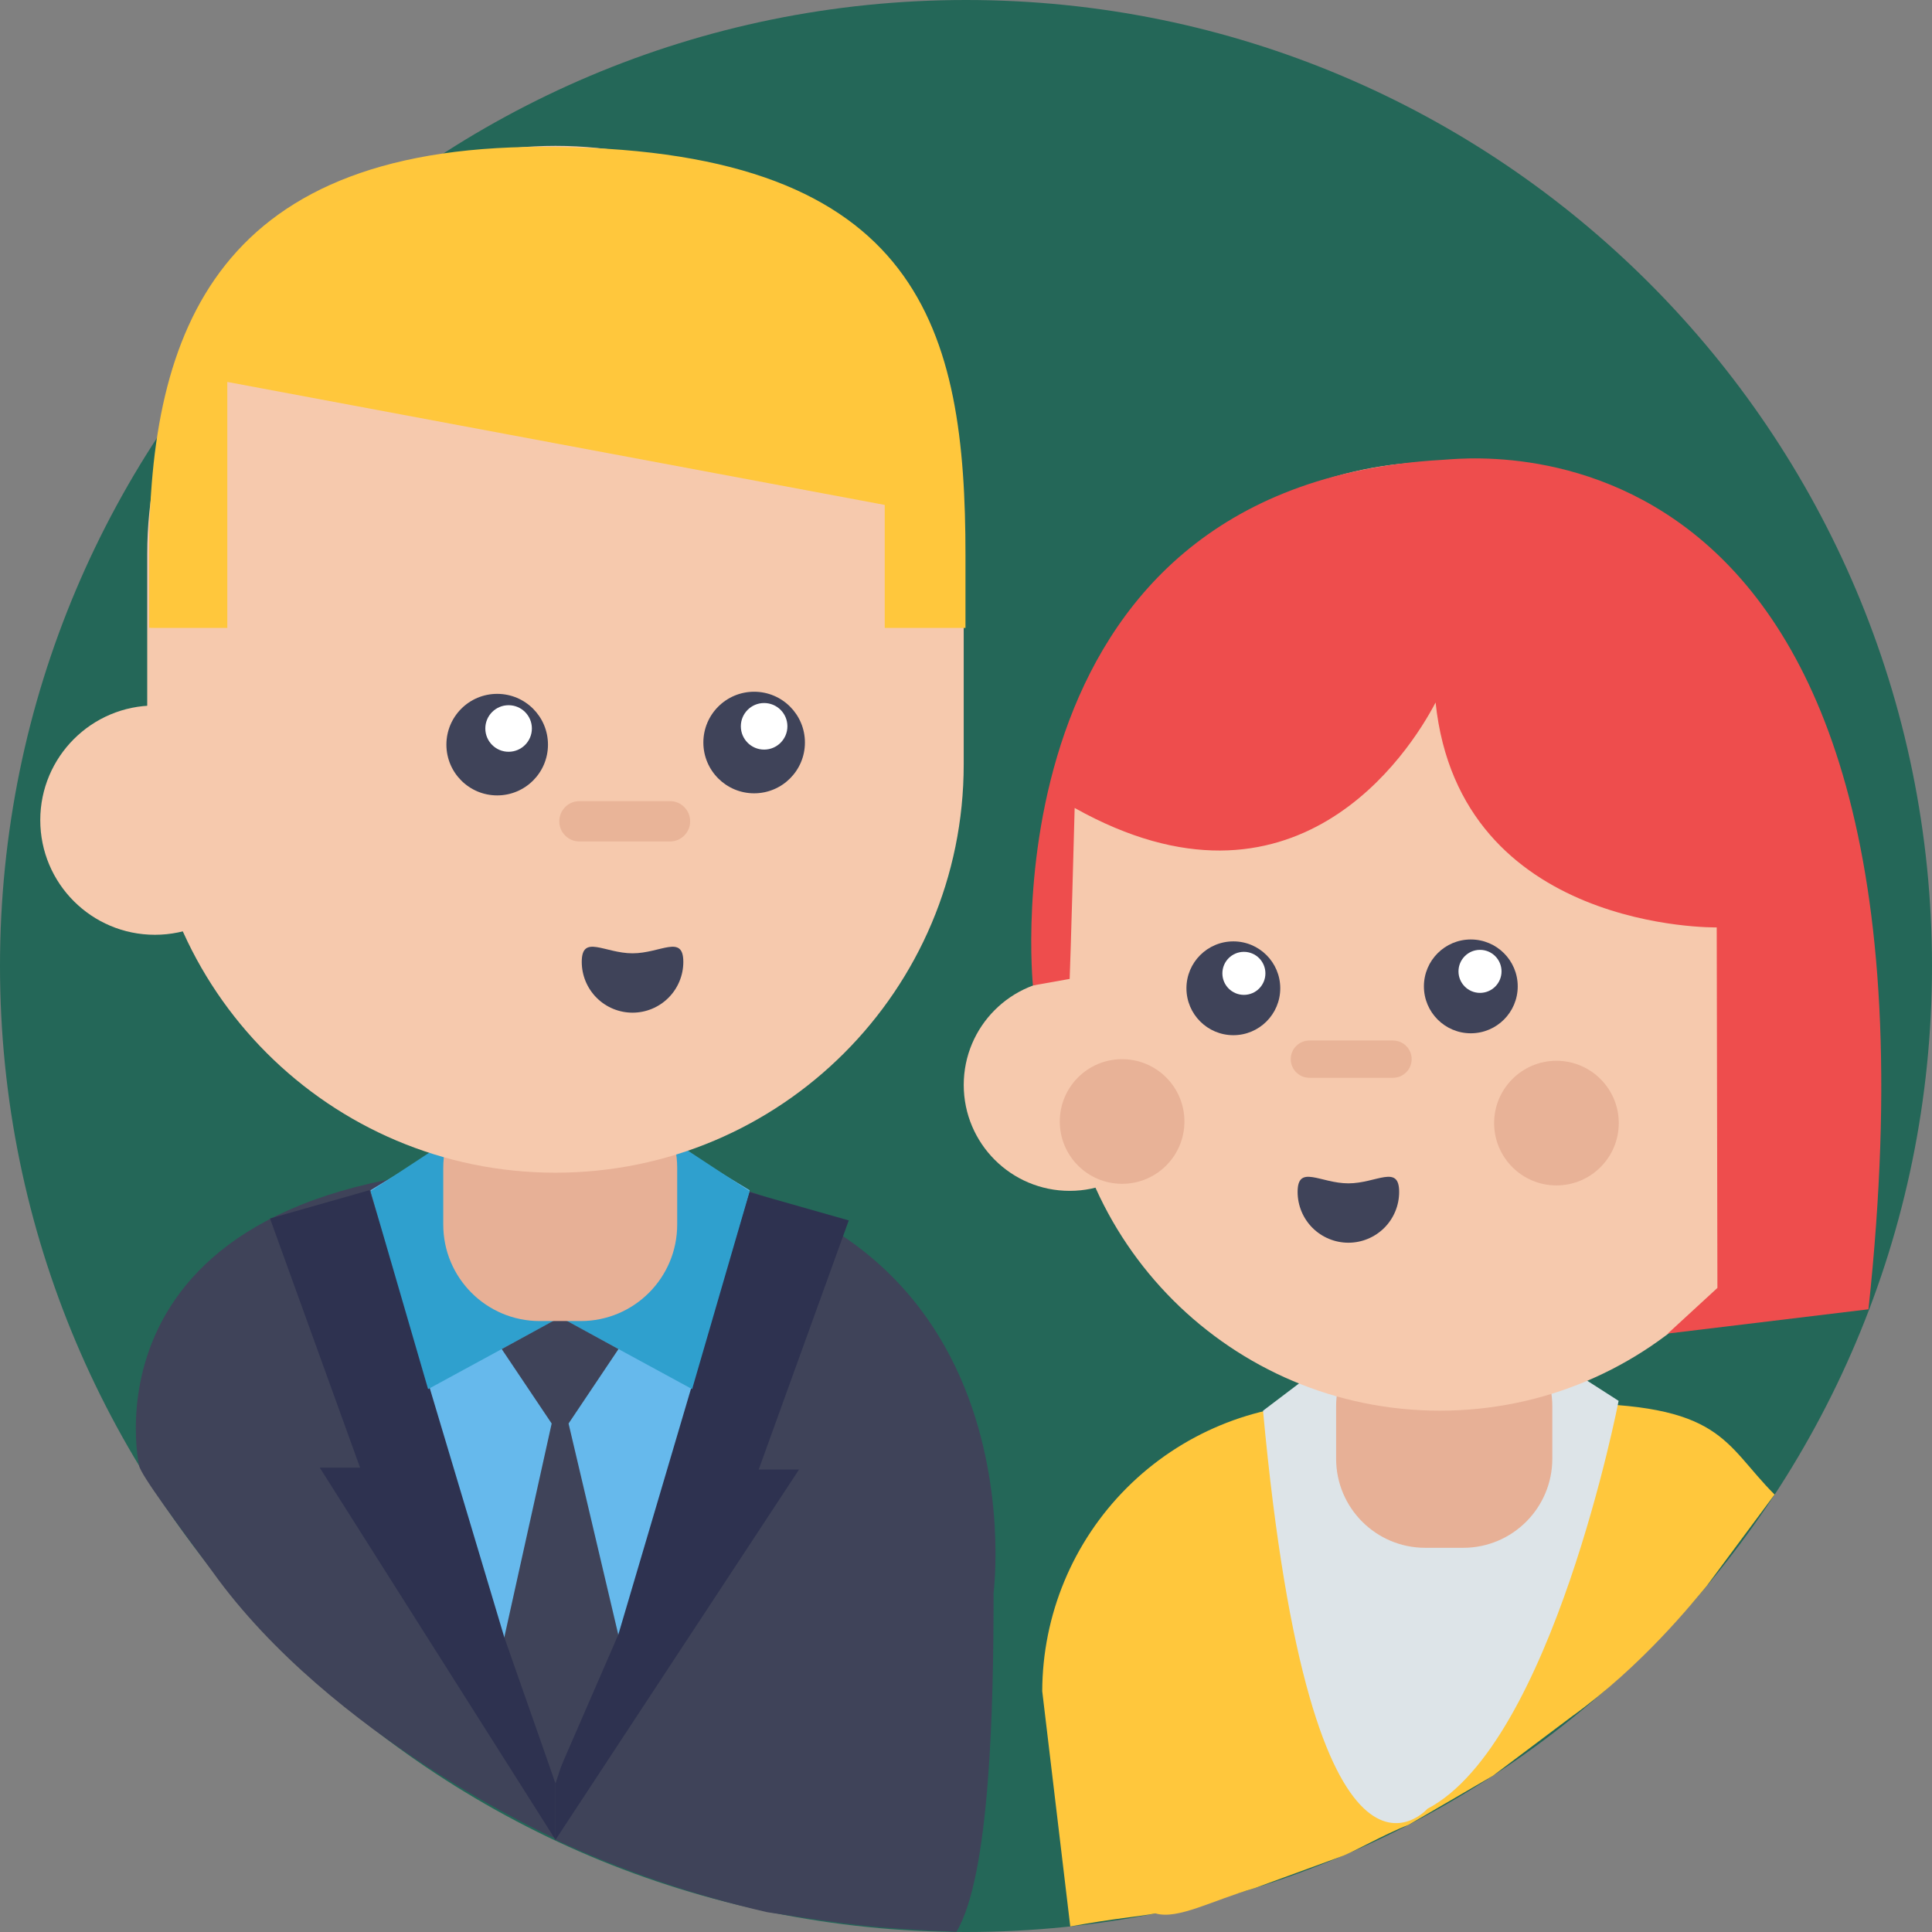
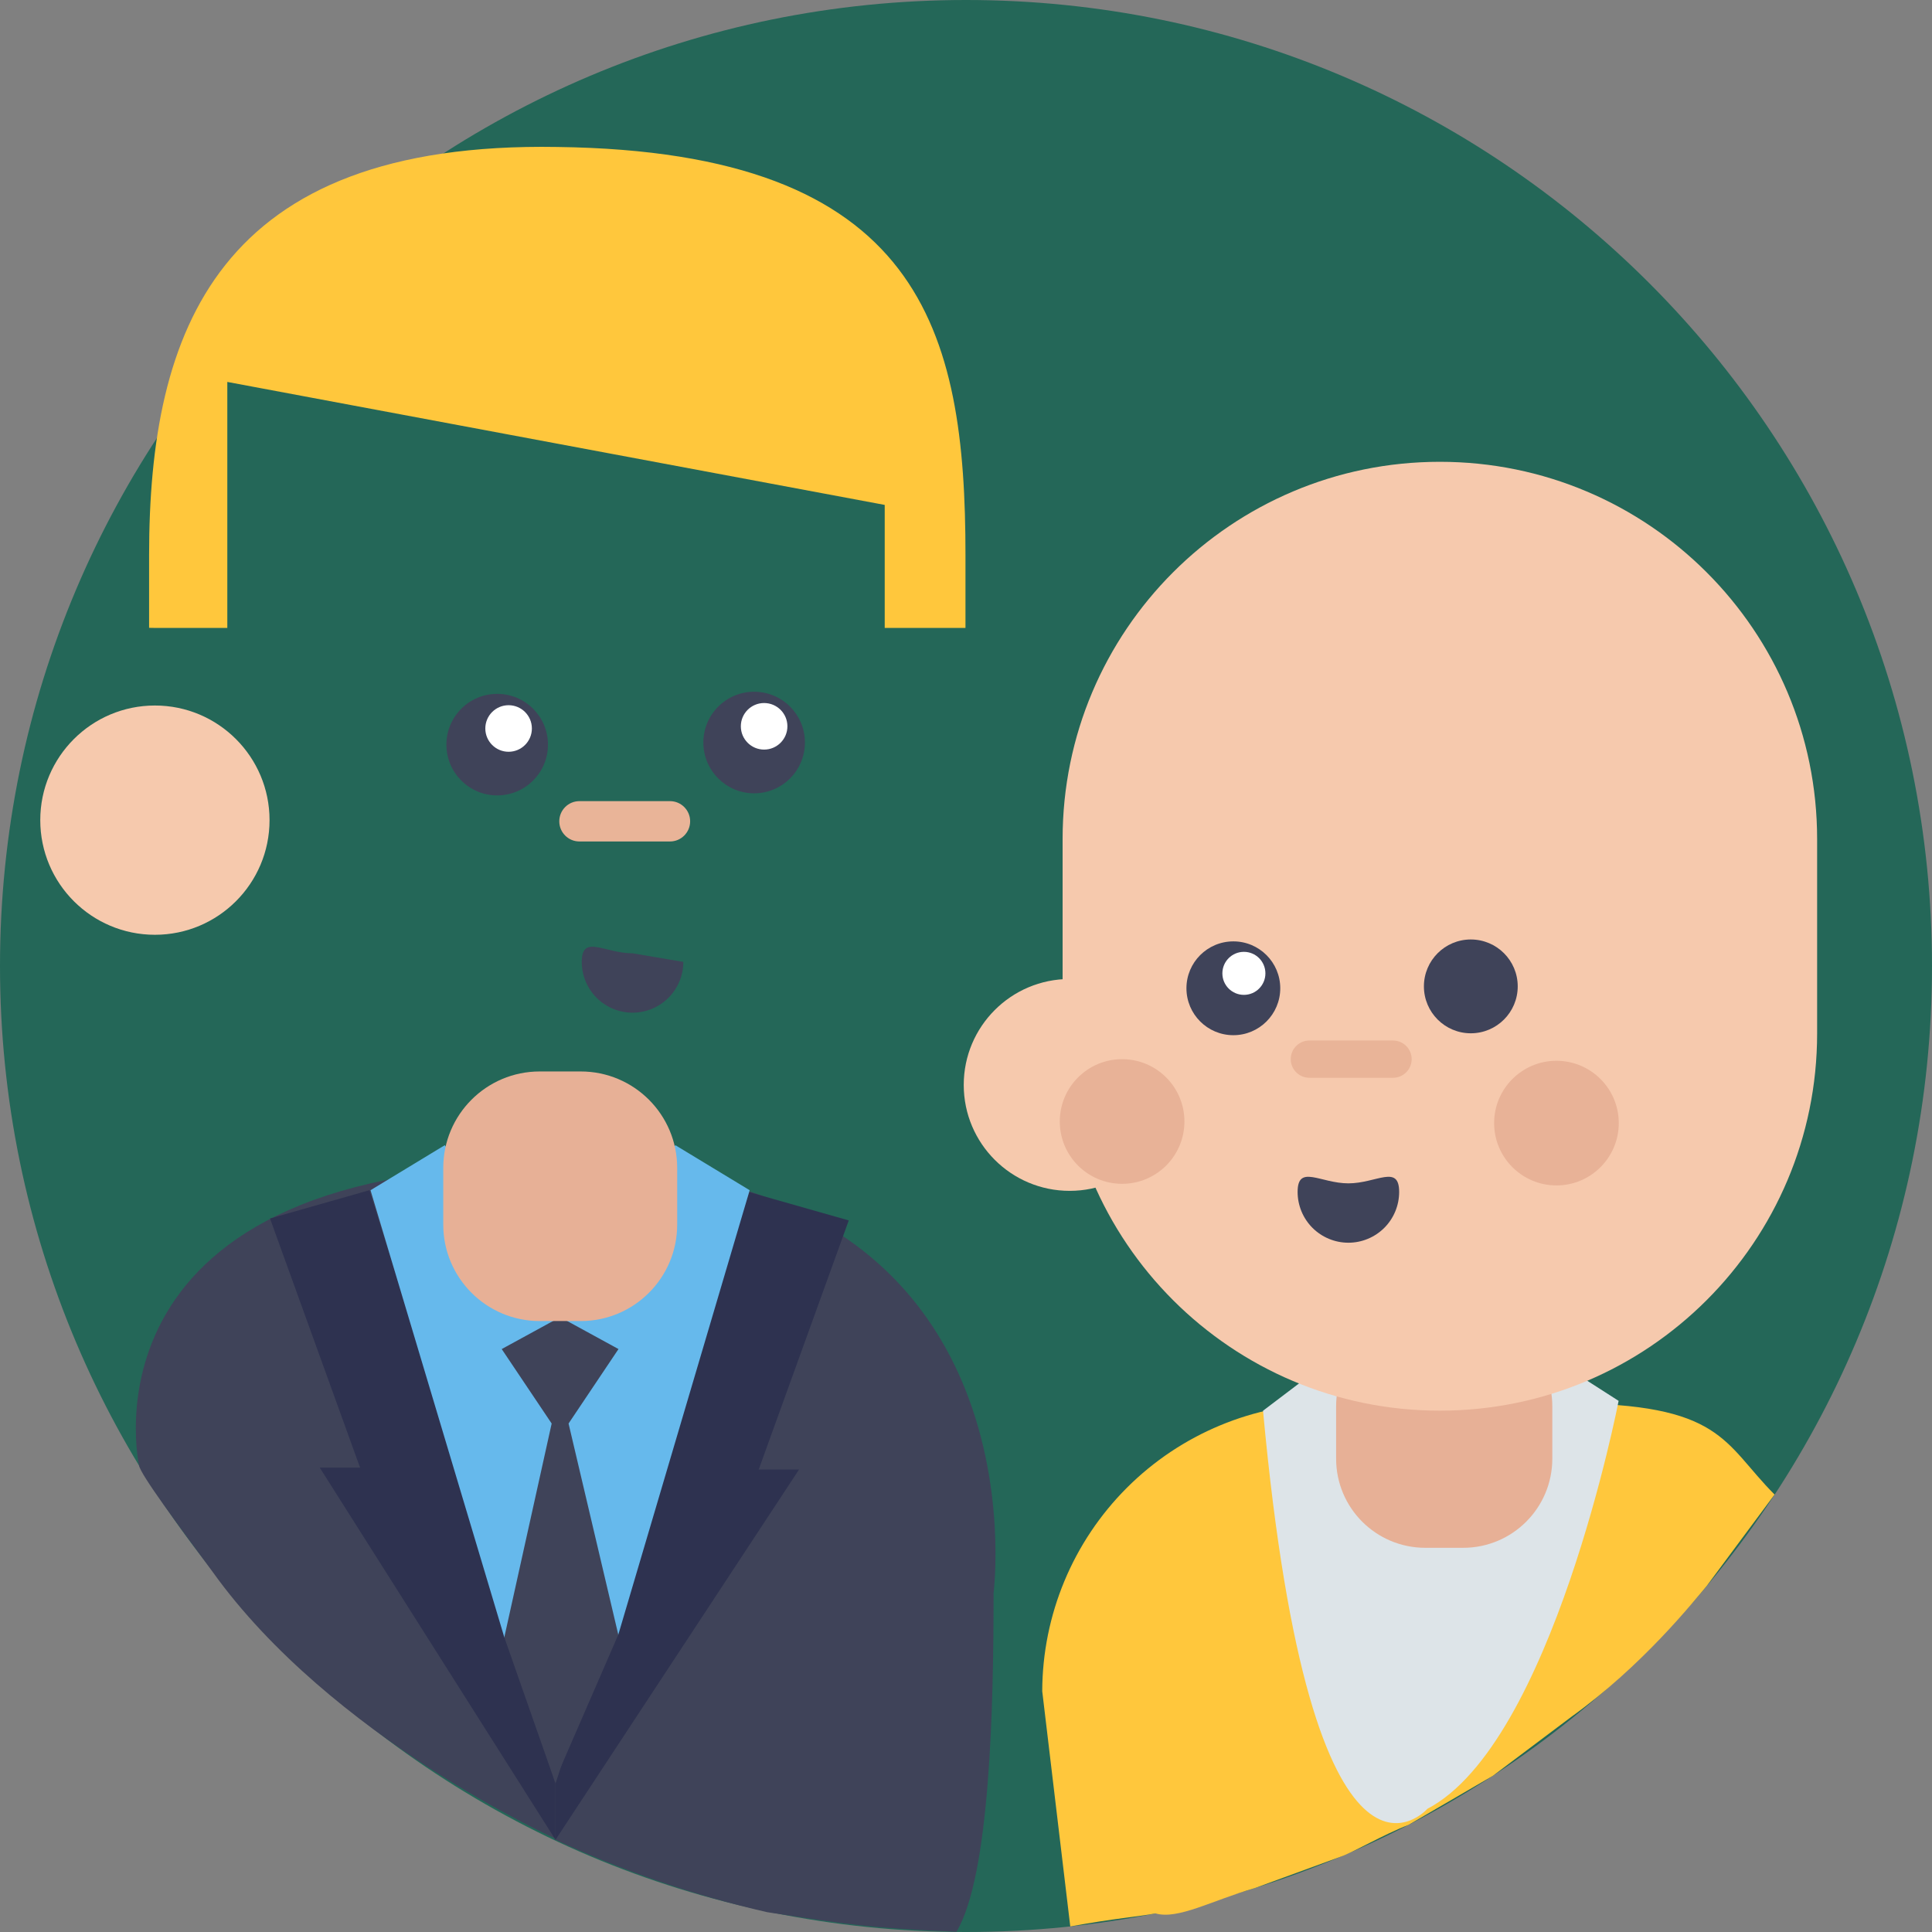
<svg xmlns="http://www.w3.org/2000/svg" width="70" height="70" viewBox="0 0 70 70" fill="none">
  <rect x="0" y="0" width="70" height="70" fill="#808080" stroke="none" />
  <path d="M35 70C54.33 70 70 54.33 70 35C70 15.67 54.33 0 35 0C15.67 0 0 15.67 0 35C0 54.33 15.67 70 35 70Z" fill="#246758" />
  <path d="M35.999 57.713C35.999 57.713 38.031 42.01 20.194 42.238L20.09 66.641C22.558 67.787 25.14 68.672 27.792 69.281C30.85 69.75 31.544 69.853 34.654 69.993C35.881 67.94 35.999 61.741 35.999 57.713Z" fill="#3F4359" />
  <path d="M27.149 43.194L30.752 44.218L27.489 53.245H28.95L20.127 66.659V64.621L27.149 43.194Z" fill="#2E3250" />
  <path d="M5.039 53.098C5.039 53.098 2.555 42.01 20.391 42.238L20.088 66.6C20.088 66.6 11.995 62.952 7.698 56.943C6.487 55.302 5.082 53.415 5.039 53.098Z" fill="#3F4359" />
  <path d="M13.386 43.123L9.783 44.148L13.046 53.175H11.585L20.127 66.659V64.621L13.386 43.123Z" fill="#2E3250" />
  <path d="M27.162 43.124L24.469 41.492L20.294 47.569L16.116 41.492L13.425 43.124L18.272 59.322L20.294 60.84L22.402 59.228L27.162 43.124Z" fill="#66B9EC" />
-   <path d="M27.162 43.161L24.507 41.417L20.294 47.531L16.079 41.417L13.425 43.161L15.511 50.33L20.294 47.729L25.077 50.33L27.162 43.161Z" fill="#2FA0CE" />
  <path d="M22.402 59.228L20.6 51.577L22.409 48.879L20.393 47.777V47.669L20.294 47.723L20.194 47.669L20.195 47.777L18.178 48.879L19.988 51.577L18.272 59.322L20.115 64.583L20.127 64.464L22.402 59.228Z" fill="#3F4359" />
  <path d="M21.041 38.821H19.554C17.624 38.821 16.06 40.386 16.06 42.316V44.369C16.06 46.299 17.624 47.864 19.554 47.864H21.041C22.971 47.864 24.536 46.299 24.536 44.369V42.316C24.536 40.386 22.971 38.821 21.041 38.821Z" fill="#E7B096" />
-   <path d="M34.917 20.077C34.917 11.907 28.295 5.285 20.126 5.285C11.956 5.285 5.334 11.907 5.334 20.077V27.696C5.334 35.866 11.956 42.489 20.126 42.489C28.295 42.489 34.917 35.866 34.917 27.696V20.077Z" fill="#F6C9AD" />
-   <path d="M24.758 34.851C24.758 35.339 24.564 35.807 24.219 36.152C23.874 36.497 23.406 36.691 22.918 36.691C22.43 36.691 21.962 36.497 21.617 36.152C21.272 35.807 21.078 35.339 21.078 34.851C21.078 33.836 21.902 34.54 22.918 34.54C23.934 34.54 24.758 33.836 24.758 34.851Z" fill="#3F4359" />
+   <path d="M24.758 34.851C24.758 35.339 24.564 35.807 24.219 36.152C23.874 36.497 23.406 36.691 22.918 36.691C22.43 36.691 21.962 36.497 21.617 36.152C21.272 35.807 21.078 35.339 21.078 34.851C21.078 33.836 21.902 34.54 22.918 34.54Z" fill="#3F4359" />
  <path d="M27.324 28.743C28.34 28.743 29.164 27.919 29.164 26.903C29.164 25.887 28.34 25.063 27.324 25.063C26.308 25.063 25.484 25.887 25.484 26.903C25.484 27.919 26.308 28.743 27.324 28.743Z" fill="#3F4359" />
  <path d="M27.685 27.159C28.151 27.159 28.529 26.781 28.529 26.315C28.529 25.849 28.151 25.472 27.685 25.472C27.219 25.472 26.842 25.849 26.842 26.315C26.842 26.781 27.219 27.159 27.685 27.159Z" fill="white" />
  <path d="M24.276 29.027H20.993C20.59 29.027 20.264 29.354 20.264 29.757V29.758C20.264 30.161 20.59 30.488 20.993 30.488H24.276C24.678 30.488 25.005 30.161 25.005 29.758V29.757C25.005 29.354 24.678 29.027 24.276 29.027Z" fill="#E9B498" />
  <path d="M18.014 28.819C19.03 28.819 19.854 27.996 19.854 26.98C19.854 25.963 19.03 25.14 18.014 25.14C16.998 25.14 16.174 25.963 16.174 26.98C16.174 27.996 16.998 28.819 18.014 28.819Z" fill="#3F4359" />
  <path d="M18.427 27.238C18.893 27.238 19.271 26.86 19.271 26.394C19.271 25.928 18.893 25.551 18.427 25.551C17.962 25.551 17.584 25.928 17.584 26.394C17.584 26.86 17.962 27.238 18.427 27.238Z" fill="white" />
  <path d="M5.613 33.869C7.906 33.869 9.766 32.01 9.766 29.715C9.766 27.422 7.906 25.562 5.613 25.562C3.319 25.562 1.459 27.422 1.459 29.715C1.459 32.01 3.319 33.869 5.613 33.869Z" fill="#F6C9AD" />
  <path d="M5.619 22.751H8.236V13.838L32.055 18.294V22.751H34.981V20.117C34.981 11.983 33.415 5.493 20.191 5.325C7.856 5.114 5.402 11.983 5.402 20.117V22.747L5.619 22.751Z" fill="#FFC73C" />
  <path d="M56.938 62.2L54.09 64.34L51.032 66.119C50.112 66.474 49.012 67.125 48.553 67.279L45.466 68.408C43.927 68.851 42.673 69.565 41.867 69.326C41.248 69.445 40.38 69.504 38.778 69.799L37.762 61.275C37.77 58.511 38.872 55.862 40.827 53.907C42.782 51.952 45.43 50.85 48.195 50.842H56.692C62.431 50.842 62.429 52.281 64.296 54.15L61.837 57.463C61.357 58.029 59.512 60.351 56.938 62.2Z" fill="#FFC73C" />
  <path d="M45.762 51.113L47.071 50.121L57.222 49.843L58.646 50.756C58.646 50.756 56.243 63.17 51.718 65.536C51.718 65.536 47.531 70.278 45.762 51.113Z" fill="#DDE4E8" />
  <path d="M53.014 47.725H51.64C49.856 47.725 48.41 49.17 48.41 50.954V52.851C48.41 54.634 49.856 56.08 51.64 56.08H53.014C54.797 56.08 56.243 54.634 56.243 52.851V50.954C56.243 49.17 54.797 47.725 53.014 47.725Z" fill="#E7B096" />
  <path d="M38.756 43.147C40.876 43.147 42.594 41.429 42.594 39.309C42.594 37.19 40.876 35.471 38.756 35.471C36.636 35.471 34.918 37.19 34.918 39.309C34.918 41.429 36.636 43.147 38.756 43.147Z" fill="#F6C9AD" />
  <path d="M52.169 16.732H52.168C44.619 16.732 38.5 22.852 38.5 30.401V37.443C38.5 44.992 44.619 51.111 52.168 51.111H52.169C59.718 51.111 65.838 44.992 65.838 37.443V30.401C65.838 22.852 59.718 16.732 52.169 16.732Z" fill="#F6C9AD" />
  <path d="M53.29 37.438C54.229 37.438 54.99 36.677 54.99 35.738C54.99 34.8 54.229 34.039 53.29 34.039C52.352 34.039 51.591 34.8 51.591 35.738C51.591 36.677 52.352 37.438 53.29 37.438Z" fill="#3F4359" />
-   <path d="M53.623 35.974C54.054 35.974 54.403 35.625 54.403 35.195C54.403 34.764 54.054 34.415 53.623 34.415C53.193 34.415 52.844 34.764 52.844 35.195C52.844 35.625 53.193 35.974 53.623 35.974Z" fill="white" />
  <path d="M50.472 37.7H47.441C47.068 37.7 46.766 38.002 46.766 38.375C46.766 38.747 47.068 39.05 47.441 39.05H50.472C50.845 39.05 51.147 38.747 51.147 38.375C51.147 38.002 50.845 37.7 50.472 37.7Z" fill="#E9B498" />
  <path d="M44.687 37.507C45.625 37.507 46.386 36.746 46.386 35.807C46.386 34.869 45.625 34.108 44.687 34.108C43.748 34.108 42.987 34.869 42.987 35.807C42.987 36.746 43.748 37.507 44.687 37.507Z" fill="#3F4359" />
  <path d="M45.069 36.046C45.499 36.046 45.848 35.697 45.848 35.267C45.848 34.836 45.499 34.487 45.069 34.487C44.638 34.487 44.289 34.836 44.289 35.267C44.289 35.697 44.638 36.046 45.069 36.046Z" fill="white" />
  <path d="M40.656 42.892C41.903 42.892 42.914 41.881 42.914 40.634C42.914 39.386 41.903 38.376 40.656 38.376C39.408 38.376 38.398 39.386 38.398 40.634C38.398 41.881 39.408 42.892 40.656 42.892Z" fill="#E8B297" />
  <path d="M56.393 42.95C57.64 42.95 58.651 41.939 58.651 40.692C58.651 39.445 57.64 38.434 56.393 38.434C55.146 38.434 54.135 39.445 54.135 40.692C54.135 41.939 55.146 42.95 56.393 42.95Z" fill="#E8B297" />
-   <path d="M67.698 47.438L60.428 48.317L62.225 46.664L62.2 33.602C62.2 33.602 52.889 33.77 52.014 25.452C51.062 27.278 46.903 33.737 38.937 29.274C38.797 34.515 38.756 35.468 38.756 35.468L37.425 35.705C37.425 35.705 35.572 17.611 52.235 16.663C52.86 16.663 71.293 13.924 67.698 47.438Z" fill="#EE4D4D" />
  <path d="M50.694 43.186C50.694 43.674 50.501 44.142 50.156 44.487C49.81 44.832 49.342 45.026 48.855 45.026C48.367 45.026 47.899 44.832 47.553 44.487C47.209 44.142 47.015 43.674 47.015 43.186C47.015 42.171 47.839 42.875 48.855 42.875C49.87 42.875 50.694 42.171 50.694 43.186Z" fill="#3F4359" />
</svg>